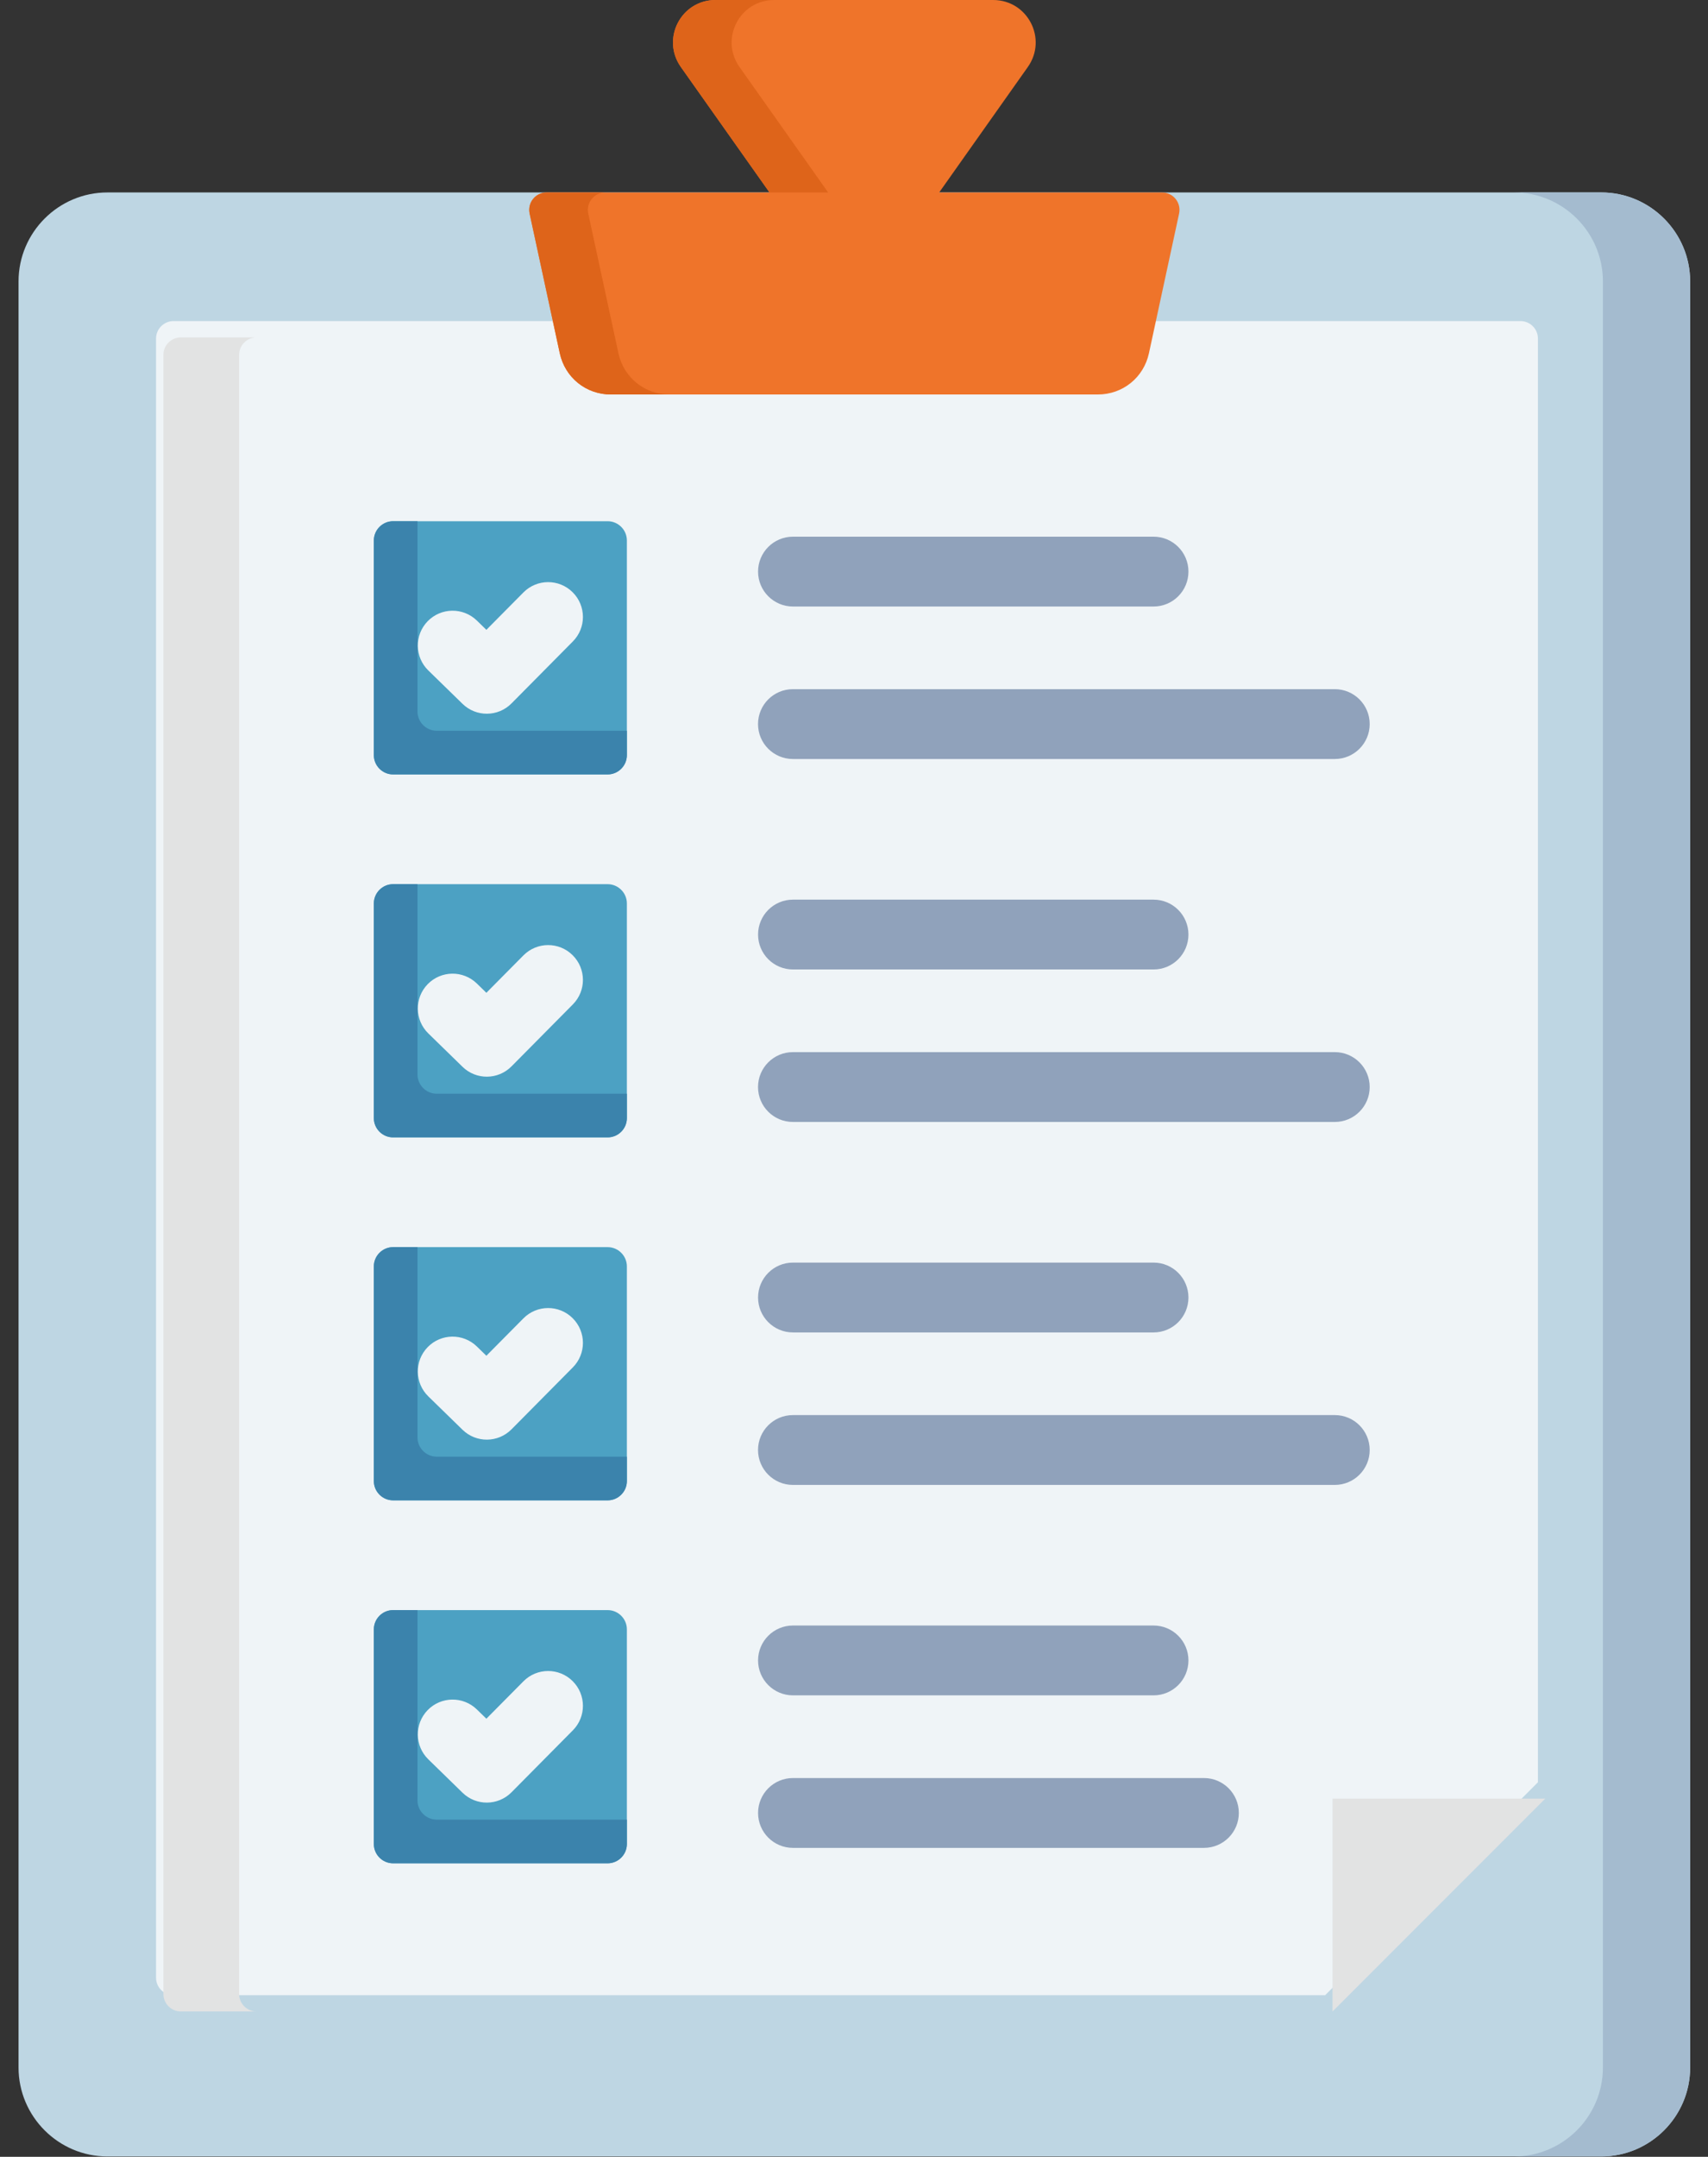
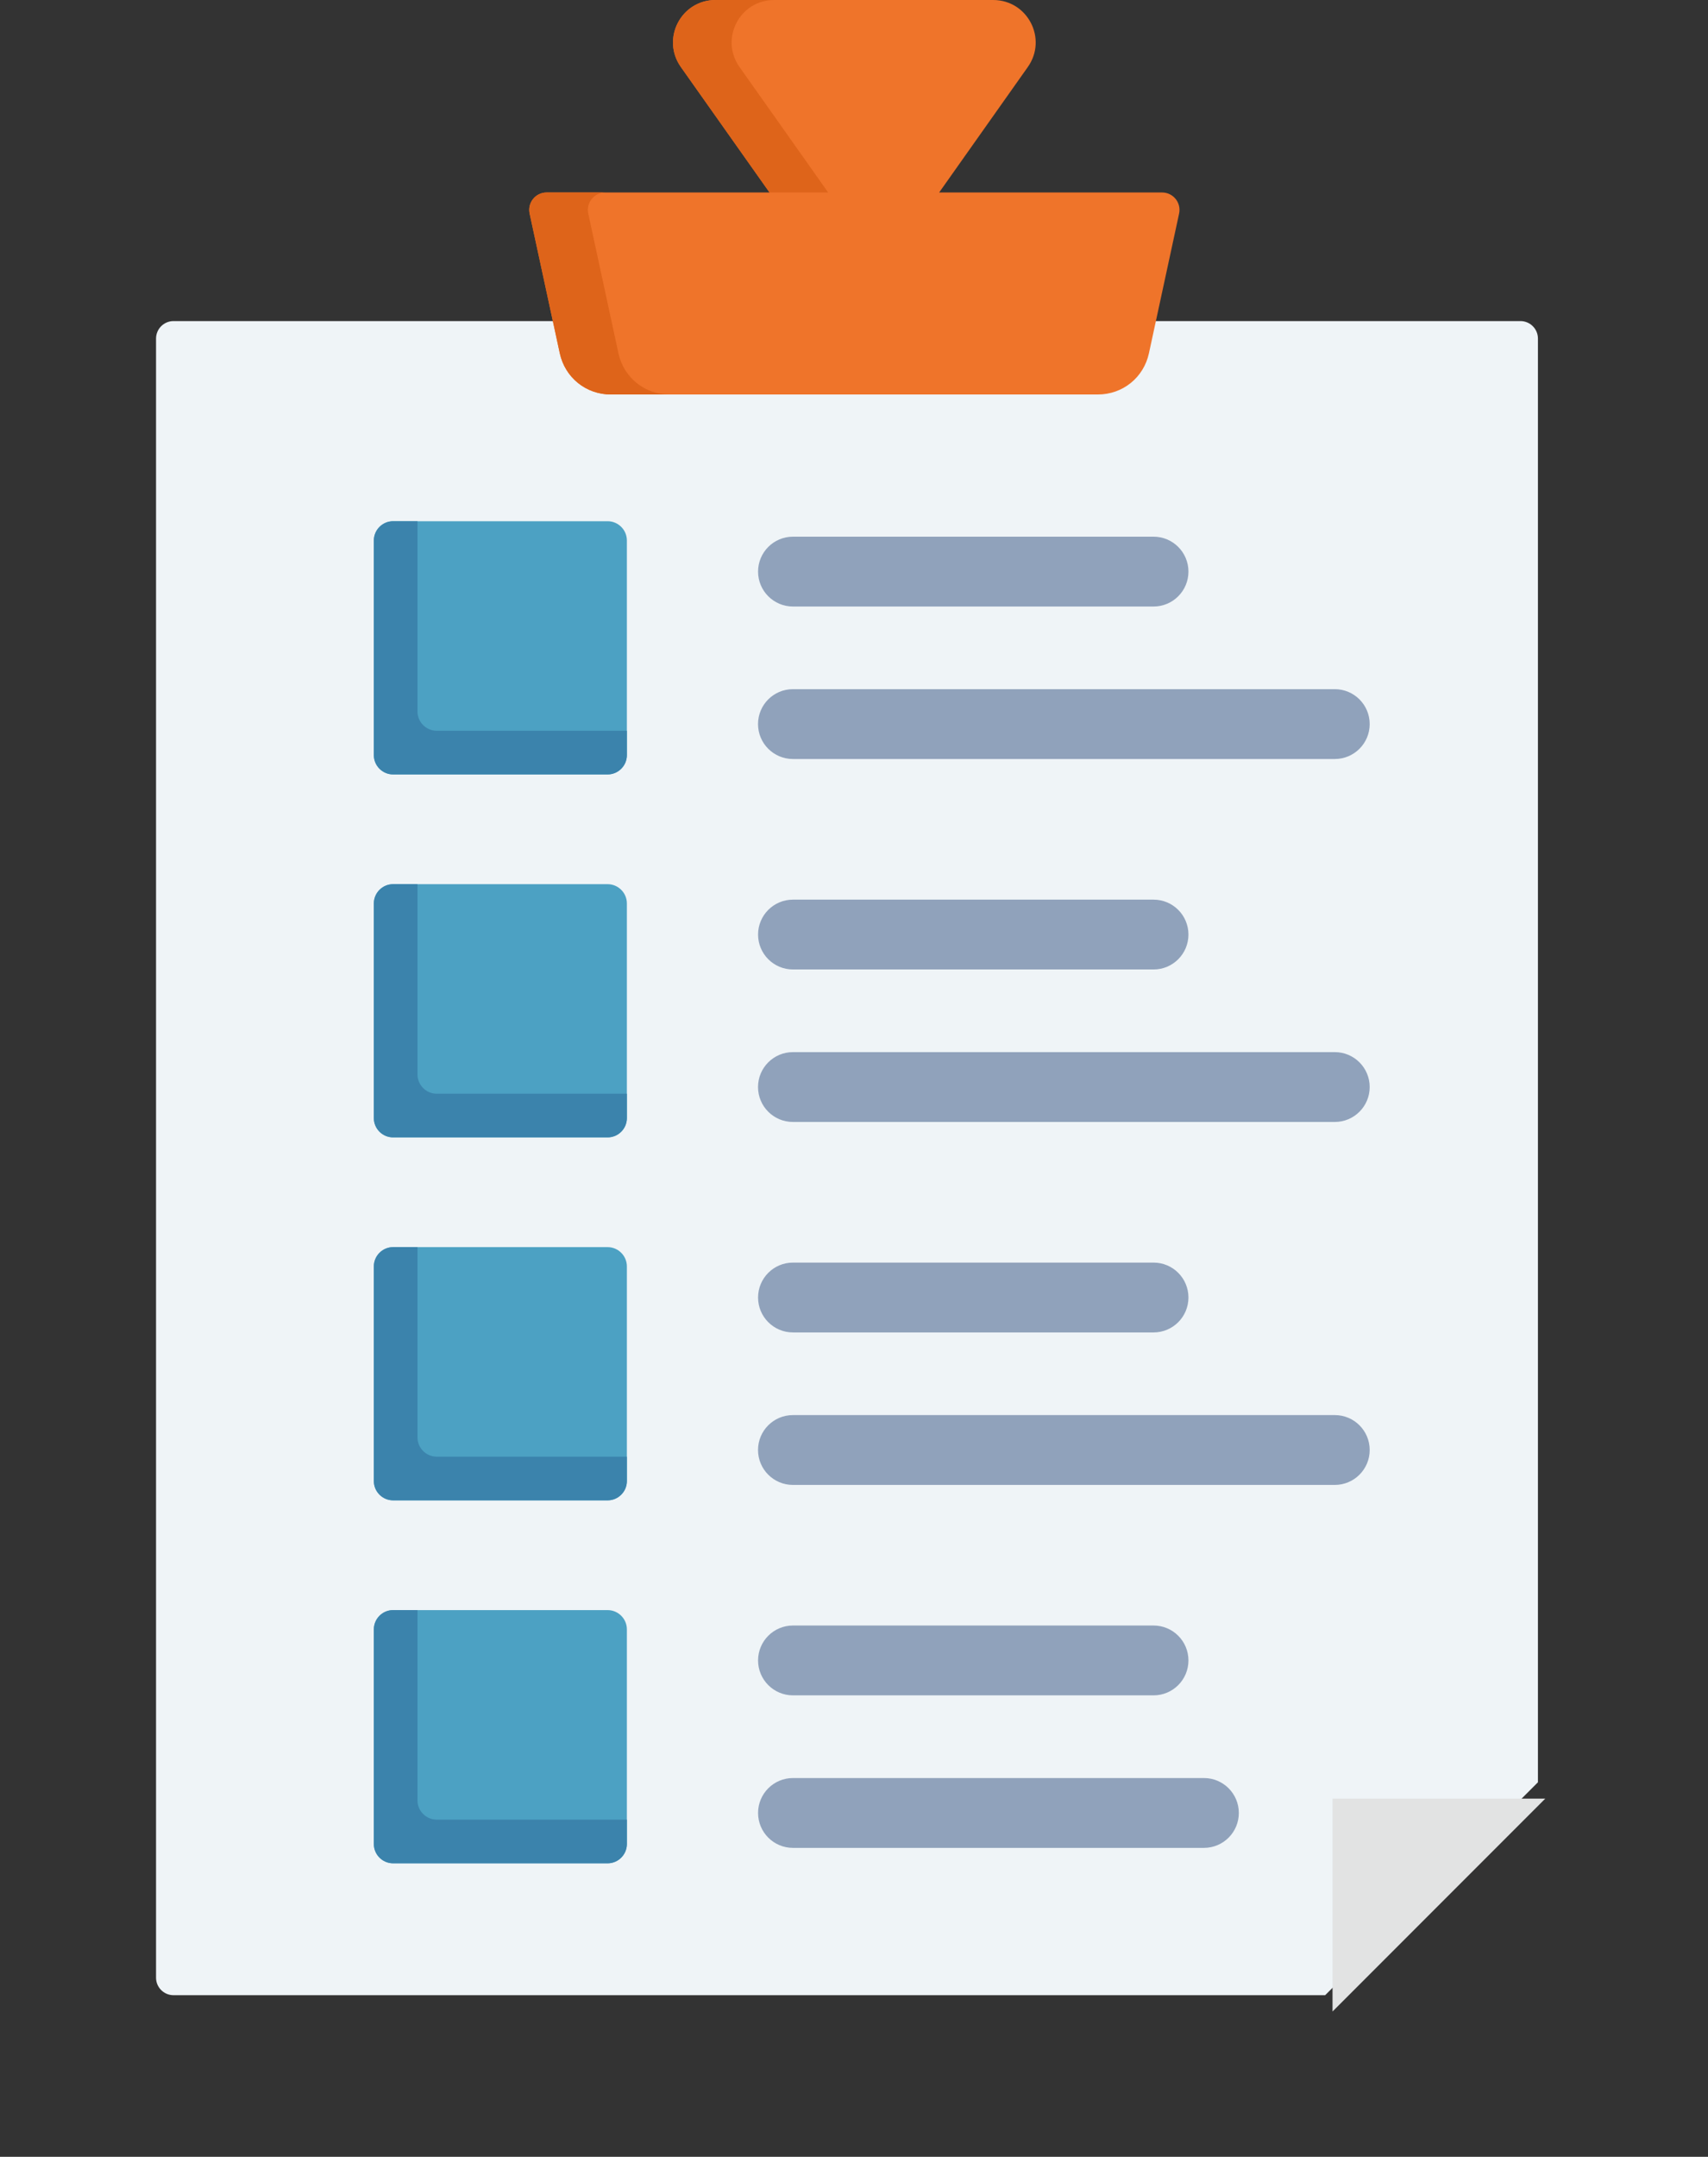
<svg xmlns="http://www.w3.org/2000/svg" fill="none" height="53" viewBox="0 0 42 53" width="42">
  <rect x="0" y="0" width="42" height="53" fill="#333333" stroke="none" />
  <g clip-rule="evenodd" fill-rule="evenodd">
-     <path d="m39.375 4.729c1.204 0 2.186.982 2.186 2.186v43.89c0 1.204-.982 2.186-2.186 2.186h-36.733c-1.204 0-2.186-.982-2.186-2.186v-43.89c0-1.204.982-2.186 2.186-2.186z" fill="#bed6e3" />
-     <path d="m39.375 4.729c1.204 0 2.186.982 2.186 2.186v43.89c0 1.204-.982 2.186-2.186 2.186h-2.145c1.204 0 2.186-.982 2.186-2.186v-43.89c0-1.204-.982-2.186-2.186-2.186z" fill="#a4bbcf" />
    <path d="m3.837 8.32v40.279c0 .236.193.429.429.429h28.32l5.232-5.232v-35.477c0-.236-.193-.429-.429-.429h-33.123c-.236 0-.429.193-.429.429z" fill="#eff4f7" />
-     <path d="m4.018 8.72v40.279c0 .236.193.429.429.429h1.862c-.236 0-.429-.193-.429-.429v-40.279c0-.236.193-.429.429-.429h-1.862c-.236 0-.429.193-.429.429z" fill="#e2e3e3" />
    <path d="m32.767 44.197v5.232l5.232-5.232z" fill="#e2e3e3" />
    <path d="m28.574 4.73h-5.48l2.18-3.083c.49-.693-.003-1.647-.852-1.647h-6.827c-.849 0-1.342.954-.852 1.647l2.18 3.083h-5.48c-.275 0-.477.251-.419.52l.741 3.429c.13.599.645 1.015 1.258 1.015h11.972c.613 0 1.129-.416 1.258-1.015l.741-3.429c.058-.269-.144-.52-.419-.52z" fill="#ef742a" />
    <path d="m19.037 0h-1.442c-.849 0-1.342.954-.852 1.647l2.18 3.083h1.442l-2.18-3.083c-.49-.693.003-1.647.852-1.647zm-4.152 4.73c-.275 0-.477.251-.419.52l.741 3.429c.13.599.645 1.015 1.258 1.015h-1.442c-.613 0-1.129-.416-1.258-1.015l-.741-3.429c-.058-.269.144-.52.419-.52z" fill="#de641a" />
    <path d="m28.366 39.944c.474 0 .858.384.858.858s-.384.858-.858.858h-8.867c-.474 0-.858-.384-.858-.858s.384-.858.858-.858zm0-26.756c.474 0 .858.384.858.858 0 .474-.384.858-.858.858h-8.867c-.474 0-.858-.384-.858-.858 0-.474.384-.858.858-.858zm4.457 3.747c.474 0 .858.384.858.858 0 .474-.384.858-.858.858h-13.325c-.474 0-.858-.384-.858-.858 0-.474.384-.858.858-.858zm-4.457 5.172c.474 0 .858.384.858.858s-.384.858-.858.858h-8.867c-.474 0-.858-.384-.858-.858s.384-.858.858-.858zm4.457 3.747c.474 0 .858.384.858.858 0 .474-.384.858-.858.858h-13.325c-.474 0-.858-.384-.858-.858 0-.474.384-.858.858-.858zm-4.457 5.172c.474 0 .858.384.858.858s-.384.858-.858.858h-8.867c-.474 0-.858-.384-.858-.858s.384-.858.858-.858zm4.457 3.747c.474 0 .858.384.858.858s-.384.858-.858.858h-13.325c-.474 0-.858-.384-.858-.858s.384-.858.858-.858zm-3.218 8.919c.474 0 .858.384.858.858s-.384.858-.858.858h-10.106c-.474 0-.858-.384-.858-.858s.384-.858.858-.858z" fill="#90a2bb" />
    <path d="m9.666 19.03h5.276c.26 0 .473-.213.473-.473v-5.276c0-.26-.213-.473-.473-.473h-5.276c-.26 0-.473.213-.473.473v5.276c0 .26.213.473.473.473zm0 26.757h5.276c.26 0 .473-.213.473-.473v-5.276c0-.26-.213-.473-.473-.473h-5.276c-.26 0-.473.213-.473.473v5.276c0 .26.213.473.473.473zm0-8.919h5.276c.26 0 .473-.213.473-.473v-5.276c0-.26-.213-.473-.473-.473h-5.276c-.26 0-.473.213-.473.473v5.276c0 .26.213.473.473.473zm0-8.919h5.276c.26 0 .473-.213.473-.473v-5.276c0-.26-.213-.473-.473-.473h-5.276c-.26 0-.473.213-.473.473v5.276c0 .26.213.473.473.473z" fill="#4ca1c3" />
    <path d="m9.666 19.03h5.276c.26 0 .473-.213.473-.473v-.6h-4.676c-.26 0-.473-.213-.473-.473v-4.676h-.6c-.26 0-.473.213-.473.473v5.276c-0.0.26.213.473.473.473zm0 26.757h5.276c.26 0 .473-.213.473-.473v-.6h-4.676c-.26 0-.473-.213-.473-.473v-4.676h-.6c-.26 0-.473.213-.473.473v5.276c-0.0.26.213.473.473.473zm0-8.919h5.276c.26 0 .473-.213.473-.473v-.6h-4.676c-.26 0-.473-.213-.473-.473v-4.676h-.6c-.26 0-.473.213-.473.473v5.276c-0.0.26.213.473.473.473zm0-8.919h5.276c.26 0 .473-.213.473-.473v-.6h-4.676c-.26 0-.473-.213-.473-.473v-4.676h-.6c-.26 0-.473.213-.473.473v5.276c-0.0.26.213.473.473.473z" fill="#3b83ac" />
-     <path d="m12.872 41.314c.333-.335.875-.337 1.21-.003.335.333.337.875.003 1.21l-1.508 1.522c-.331.333-.868.337-1.203.01l-.841-.82c-.339-.33-.346-.871-.017-1.21.33-.339.871-.346 1.21-.017l.234.228zm0-26.757c.333-.335.875-.337 1.21-.003.335.333.337.875.003 1.21l-1.508 1.522c-.331.333-.868.337-1.203.01l-.841-.82c-.339-.33-.346-.871-.017-1.21.33-.339.871-.346 1.21-.017l.234.228zm0 8.919c.333-.335.875-.337 1.21-.003.335.333.337.875.003 1.21l-1.508 1.522c-.331.333-.868.337-1.203.01l-.841-.82c-.339-.33-.346-.871-.017-1.21.33-.339.871-.346 1.21-.017l.234.228zm0 8.919c.333-.335.875-.337 1.21-.003.335.333.337.875.003 1.21l-1.508 1.522c-.331.333-.868.337-1.203.01l-.841-.82c-.339-.33-.346-.871-.017-1.21.33-.339.871-.346 1.21-.017l.234.228z" fill="#eff4f7" />
  </g>
</svg>